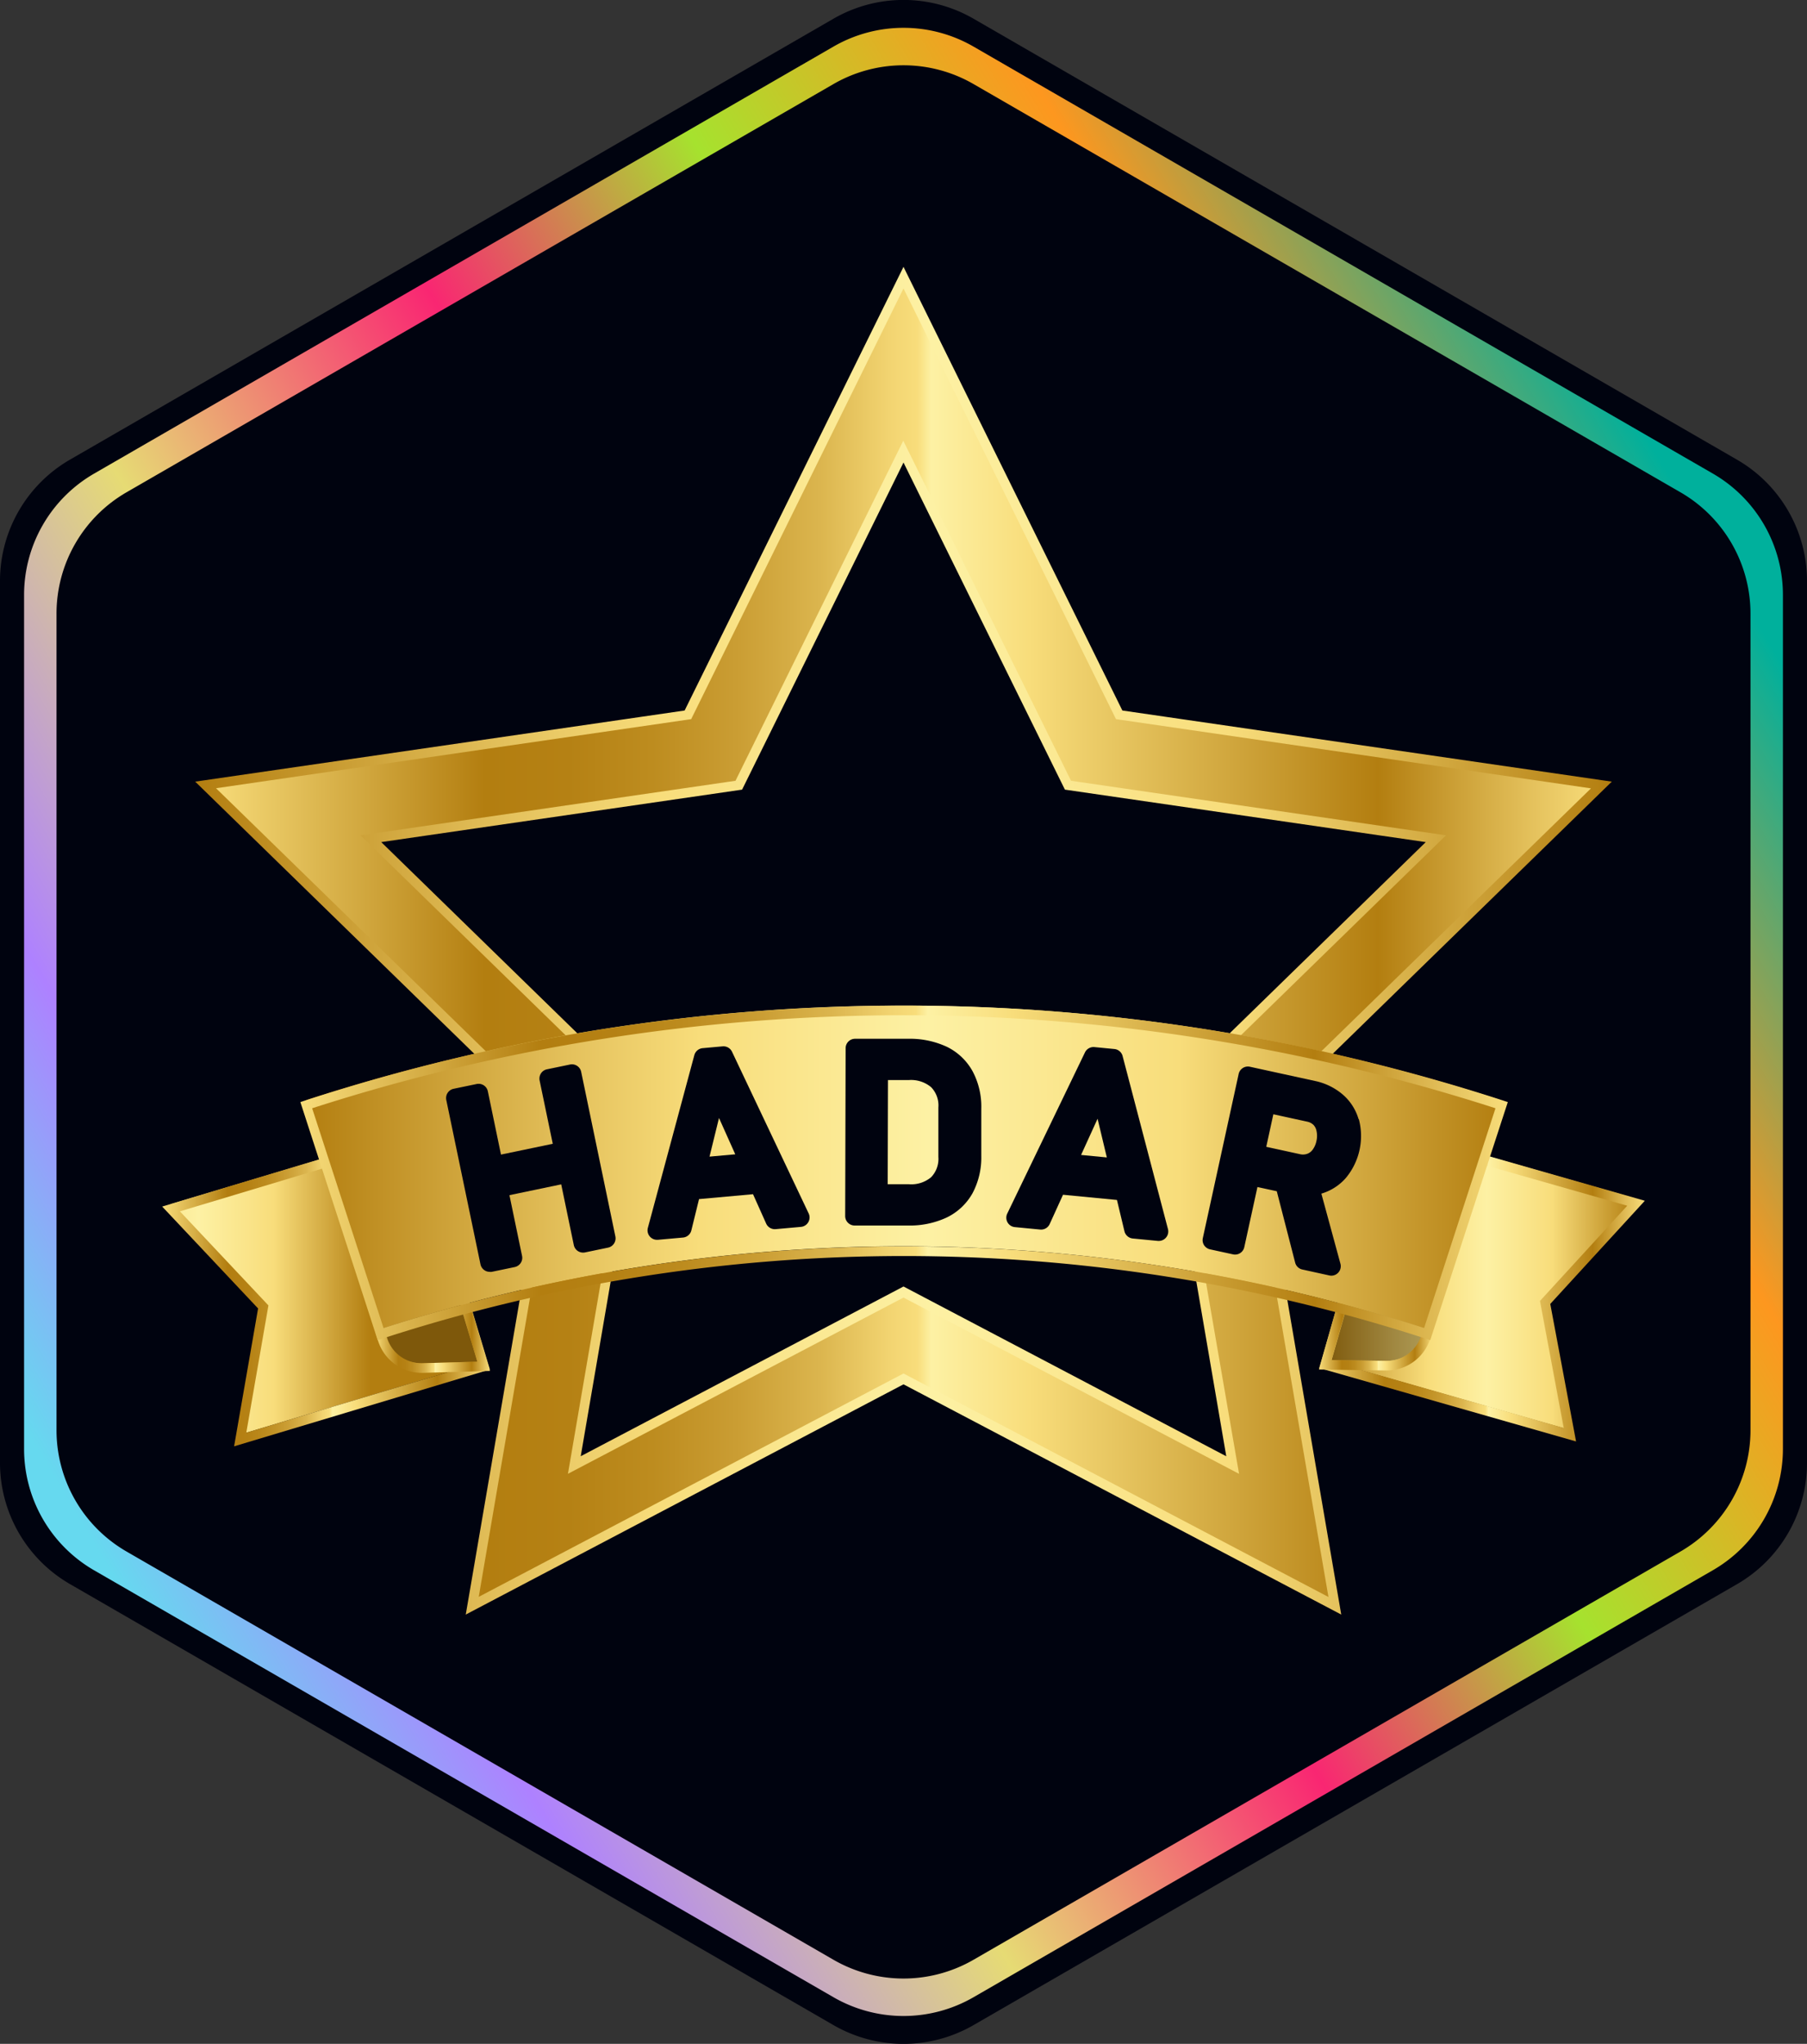
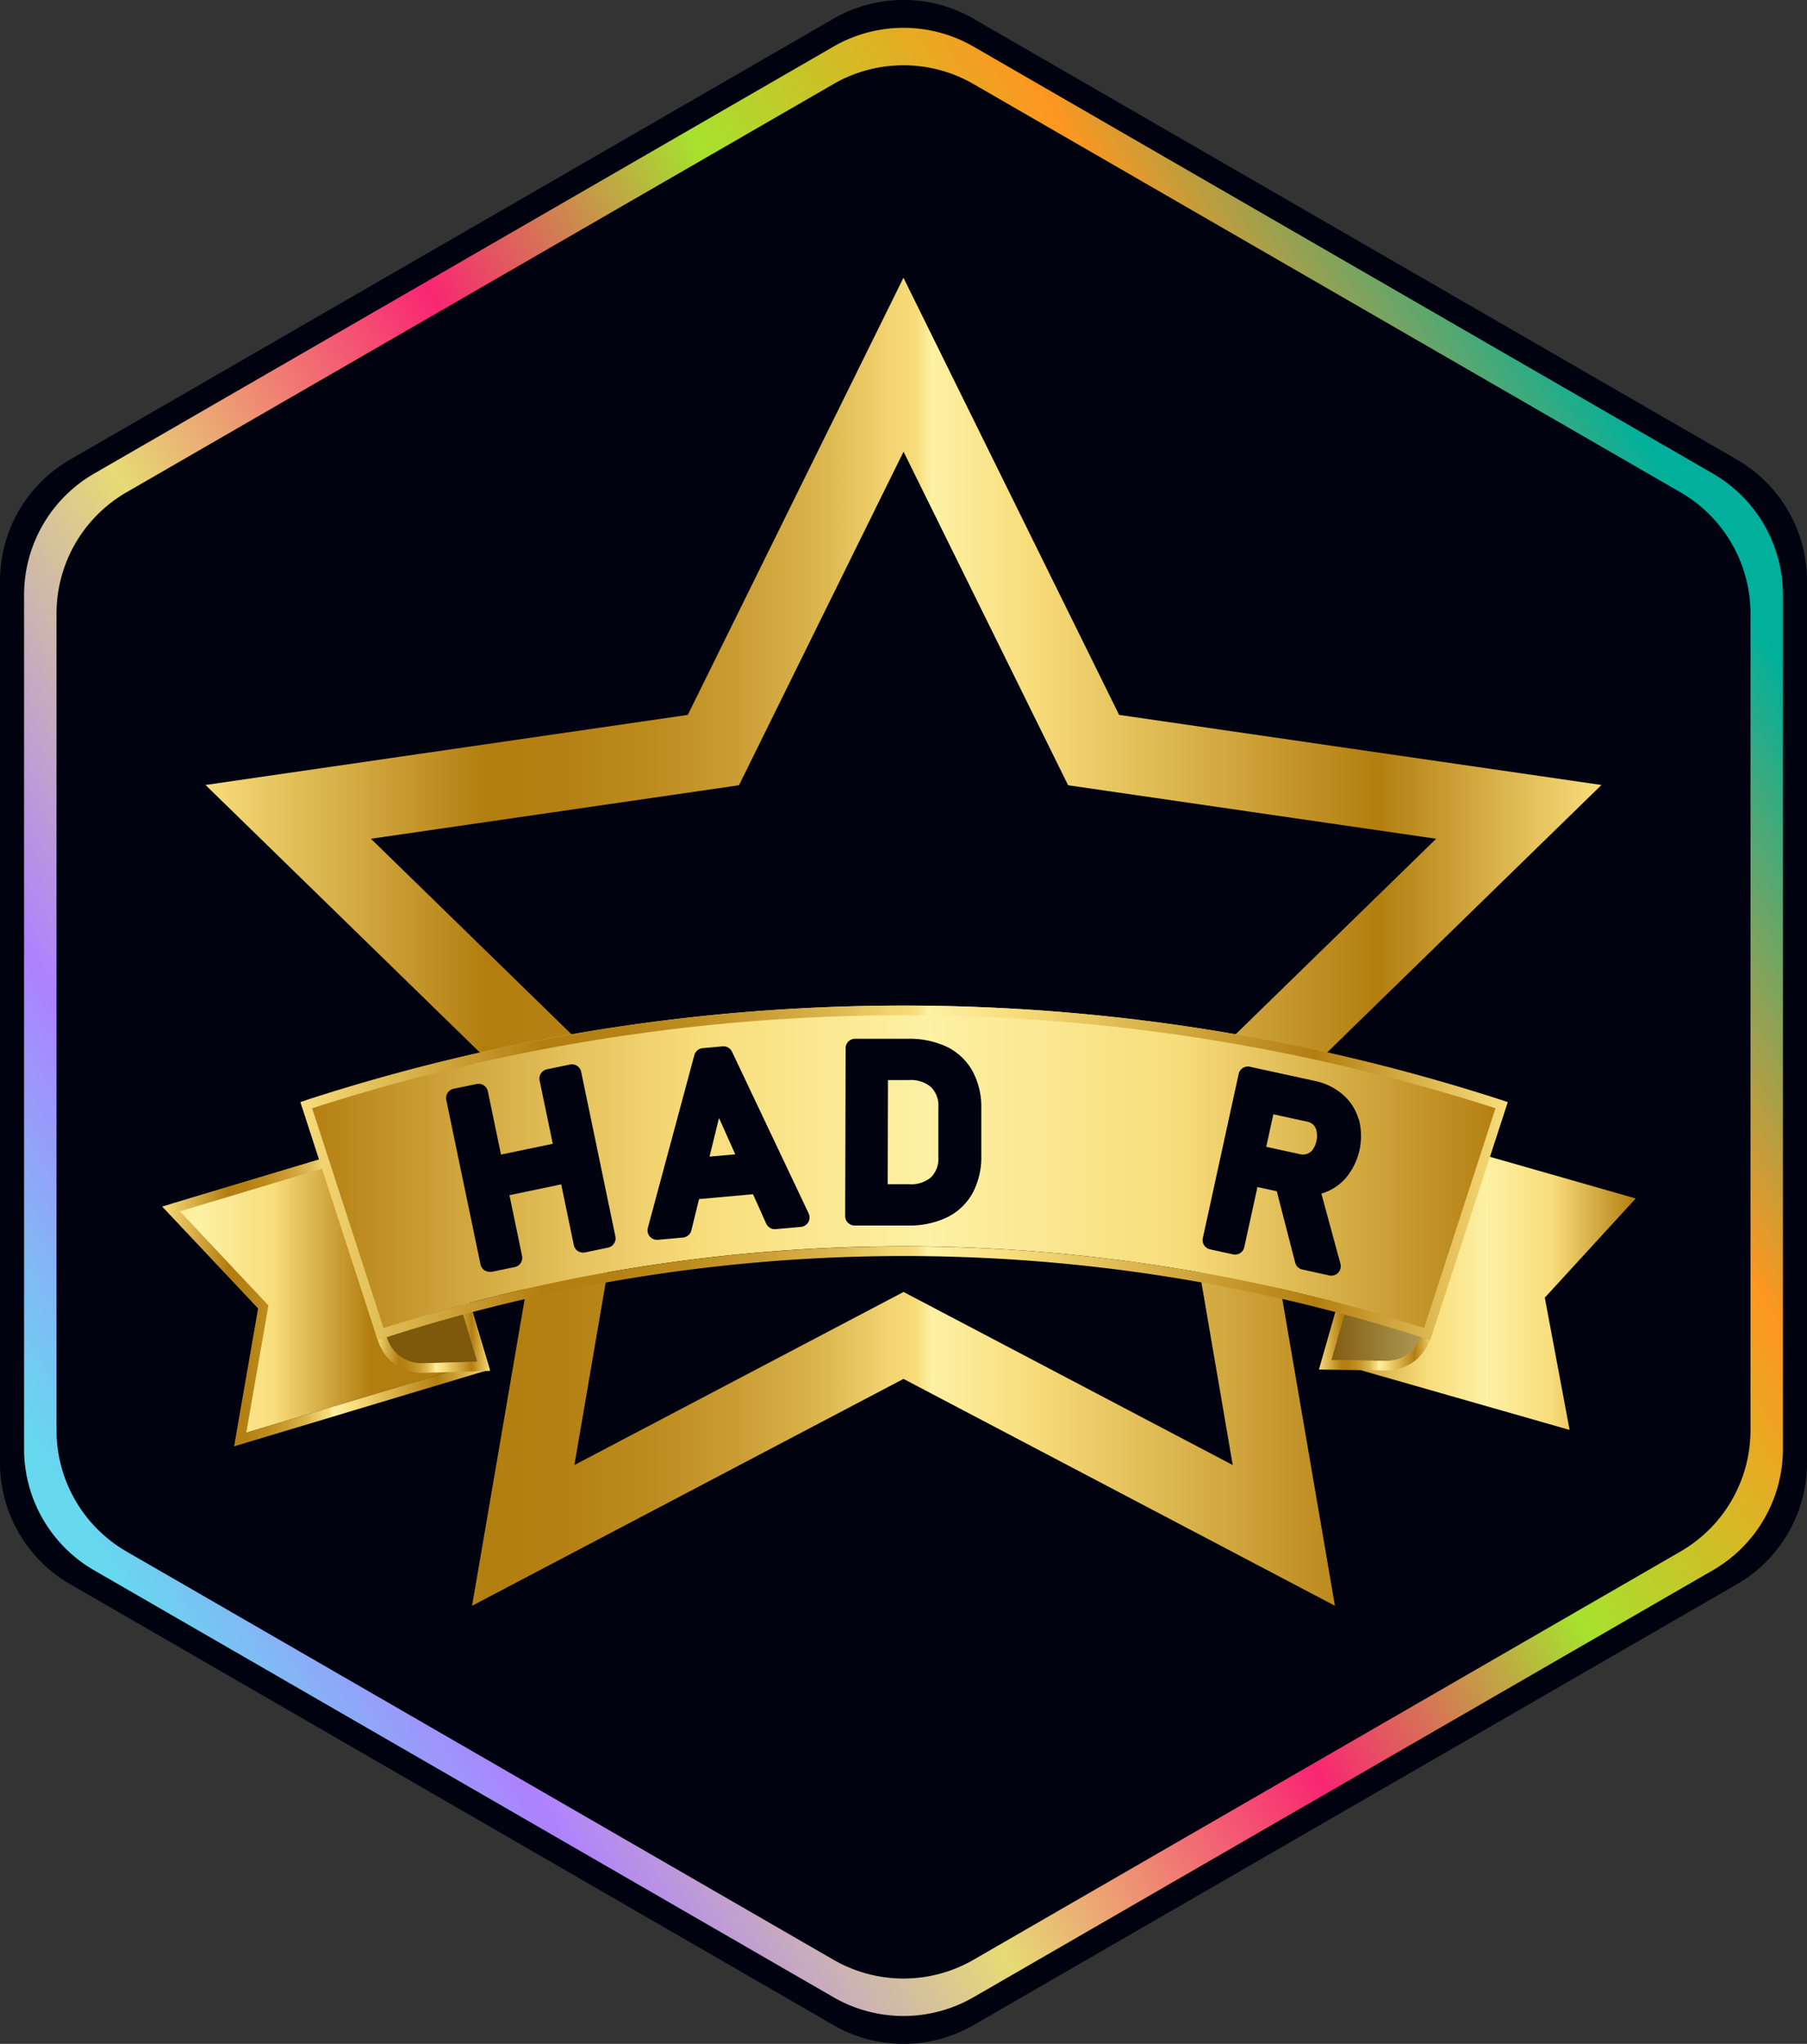
<svg xmlns="http://www.w3.org/2000/svg" xmlns:xlink="http://www.w3.org/1999/xlink" id="LogoHadar" viewBox="0 0 400 452.29">
  <rect x="0" y="0" width="400" height="452.29" fill="#333333" stroke="none" />
  <defs>
    <linearGradient id="Degradado_sin_nombre_46" x1="7016.63" y1="7309.53" x2="7377.56" y2="7093.35" gradientUnits="userSpaceOnUse">
      <stop offset="0" stop-color="#66d9ef" />
      <stop offset="0.13" stop-color="#ae81ff" />
      <stop offset="0.3" stop-color="#e6db74" />
      <stop offset="0.49" stop-color="#f92672" />
      <stop offset="0.65" stop-color="#a6e22e" />
      <stop offset="0.82" stop-color="#fd971f" />
      <stop offset="1" stop-color="#00b09c" />
    </linearGradient>
    <linearGradient id="linear-gradient" x1="7045" y1="7182.26" x2="7354" y2="7182.26" gradientUnits="userSpaceOnUse">
      <stop offset="0" stop-color="#f8dd7b" />
      <stop offset="0.2" stop-color="#b37e10" />
      <stop offset="0.26" stop-color="#b58114" />
      <stop offset="0.32" stop-color="#bd8c1f" />
      <stop offset="0.38" stop-color="#ca9d33" />
      <stop offset="0.44" stop-color="#dbb54e" />
      <stop offset="0.49" stop-color="#f2d471" />
      <stop offset="0.51" stop-color="#f8dd7b" />
      <stop offset="0.52" stop-color="#fdf1a4" />
      <stop offset="0.59" stop-color="#f8dd7b" />
      <stop offset="0.84" stop-color="#b37e10" />
      <stop offset="0.95" stop-color="#e4c15c" />
      <stop offset="1" stop-color="#f8dd7b" />
    </linearGradient>
    <linearGradient id="linear-gradient-2" x1="7042.71" y1="7182.03" x2="7356.29" y2="7182.03" gradientUnits="userSpaceOnUse">
      <stop offset="0" stop-color="#b37e10" />
      <stop offset="0.22" stop-color="#e4c15c" />
      <stop offset="0.33" stop-color="#f8dd7b" />
      <stop offset="0.52" stop-color="#fdf1a4" />
      <stop offset="0.73" stop-color="#f8dd7b" />
      <stop offset="1" stop-color="#b37e10" />
    </linearGradient>
    <linearGradient id="linear-gradient-3" x1="293.29" y1="283.08" x2="362.08" y2="283.08" xlink:href="#linear-gradient-2" />
    <linearGradient id="linear-gradient-4" x1="7291.54" y1="7258.09" x2="7363.6" y2="7258.09" xlink:href="#linear-gradient" />
    <linearGradient id="linear-gradient-5" x1="7291.46" y1="7269.57" x2="7316.75" y2="7269.57" xlink:href="#linear-gradient" />
    <linearGradient id="linear-gradient-6" x1="2.73" y1="283.88" x2="81.9" y2="283.88" xlink:href="#linear-gradient-2" />
    <linearGradient id="linear-gradient-7" x1="7035.4" y1="7258.9" x2="7107.94" y2="7258.9" xlink:href="#linear-gradient" />
    <linearGradient id="linear-gradient-8" x1="7082.63" y1="7270.02" x2="7108.03" y2="7270.02" xlink:href="#linear-gradient" />
    <linearGradient id="linear-gradient-9" x1="7067.19" y1="7232.21" x2="7331.81" y2="7232.21" xlink:href="#linear-gradient-2" />
    <linearGradient id="linear-gradient-10" x1="7065.92" y1="7233.41" x2="7333.22" y2="7233.41" xlink:href="#linear-gradient" />
  </defs>
  <path id="fondo" d="M7384,7075.58,7215,6978a31,31,0,0,0-31,0l-169,97.57a31,31,0,0,0-15.5,26.85v195.14a31,31,0,0,0,15.5,26.85L7184,7422a31,31,0,0,0,31,0l169-97.57a31,31,0,0,0,15.5-26.85V7102.43A31,31,0,0,0,7384,7075.58Z" transform="translate(-6999.5 -6973.86)" style="fill:#00030f" />
  <path id="borde" d="M7378.66,7078.66,7215,6984.17a31,31,0,0,0-31,0l-163.66,94.49a31,31,0,0,0-15.51,26.85v189a31,31,0,0,0,15.51,26.85L7184,7415.83a31,31,0,0,0,31,0l163.66-94.49a31,31,0,0,0,15.51-26.85v-189A31,31,0,0,0,7378.66,7078.66Zm8.33,211.68a31,31,0,0,1-15.5,26.86L7215,7407.54a31,31,0,0,1-31,0l-156.49-90.34a31,31,0,0,1-15.5-26.86V7109.66a31,31,0,0,1,15.5-26.86L7184,6992.46a31,31,0,0,1,31,0l156.49,90.34a31,31,0,0,1,15.5,26.86Z" transform="translate(-6999.5 -6973.86)" style="fill:url(#Degradado_sin_nombre_46)" />
  <g id="estrella">
    <path id="body-estrella" d="M7295,7329.2,7199.5,7279,7104,7329.2l18.24-106.33-77.25-75.3,106.76-15.51,47.74-96.74,47.74,96.74L7354,7147.57l-77.25,75.3Zm-95.49-69.44,72.87,38.3-13.92-81.13,58.95-57.46-81.47-11.84-36.43-73.82-36.43,73.82-81.47,11.84,58.95,57.46-13.91,81.13Z" transform="translate(-6999.5 -6973.86)" style="fill:url(#linear-gradient)" />
-     <path id="borde-estrella" d="M7296.4,7331.15l-96.9-50.95-96.9,50.95,18.5-107.9-78.39-76.42,108.34-15.74,48.45-98.18,48.45,98.18,108.34,15.74-78.39,76.42Zm-96.9-53.35,94.07,49.46-18-104.76.4-.39,75.71-73.79L7246.54,7133l-.25-.5-46.79-94.81-47,95.31-.55.08-104.63,15.21,76.11,74.18-.09.55-17.87,104.21Zm74.28,22.21L7199.5,7261,7125.22,7300l14.19-82.71-60.1-58.58,83-12.07,37.14-75.25,37.14,75.25,83,12.07-60.1,58.58Zm-74.28-41.46,71.45,37.57-13.64-79.57.4-.39,57.4-55.95-79.88-11.61-35.73-72.39-35.73,72.39-.55.08-79.33,11.53,57.8,56.34-.09.56-13.55,79Z" transform="translate(-6999.5 -6973.86)" style="fill:url(#linear-gradient-2)" />
  </g>
  <g id="cinta">
    <polygon id="body-lazo" points="293.29 300.95 347.45 316.43 341.96 287.16 362.08 265.21 307.93 249.74 293.29 300.95" style="fill:url(#linear-gradient-3)" />
    <path id="sombra-body" d="M7292.79,7274.81l13.53.2a9,9,0,0,0,8.82-6.55l.51-1.8-19-5.43Z" transform="translate(-6999.5 -6973.86)" style="opacity:0.3" />
-     <path id="borde-lazo" d="M7348.38,7292.84l-56.84-16.24,15.22-53.26,56.84,16.24-20.93,22.83Zm-54.2-17.7,51.47,14.71-5.26-28.1,19.31-21.07L7308.23,7226Z" transform="translate(-6999.5 -6973.86)" style="fill:url(#linear-gradient-4)" />
    <path id="borde-lazo-2" data-name="borde-lazo" d="M7306.52,7277.14h-.15l-14.91-.22,4.26-14.92,2,.59-3.49,12.24,12.13.18h.12a8,8,0,0,0,7.67-5.78l.51-1.8,2.05.58-.52,1.8A10.13,10.13,0,0,1,7306.52,7277.14Z" transform="translate(-6999.5 -6973.86)" style="fill:url(#linear-gradient-5)" />
    <polygon id="body-lazo-2" data-name="body-lazo" points="107.05 301.29 53.1 317.48 58.2 288.15 37.79 266.47 91.73 250.28 107.05 301.29" style="fill:url(#linear-gradient-6)" />
    <path id="sombra-body-2" data-name="sombra-body" d="M7106.54,7275.15l-13.52.38a9,9,0,0,1-8.9-6.44l-.54-1.79,18.91-5.67Z" transform="translate(-6999.5 -6973.86)" style="opacity:0.3" />
    <path id="borde-lazo-3" data-name="borde-lazo" d="M7051.32,7293.92l5.31-30.51-21.23-22.55,56.62-17,15.92,53.06Zm-12-52,19.6,20.82-4.9,28.16,51.28-15.39-14.7-49Z" transform="translate(-6999.5 -6973.86)" style="fill:url(#linear-gradient-7)" />
    <path id="borde-lazo-4" data-name="borde-lazo" d="M7092.84,7277.66a10.13,10.13,0,0,1-9.68-7.19l-.53-1.8,2-.61.53,1.79a8,8,0,0,0,7.86,5.68l12.13-.34-3.65-12.19,2-.61,4.46,14.85-14.91.42Z" transform="translate(-6999.5 -6973.86)" style="fill:url(#linear-gradient-8)" />
    <path id="body-cinta" d="M7315.35,7268a374.83,374.83,0,0,0-231.7,0l-16.46-50.66a428.18,428.18,0,0,1,264.62,0Z" transform="translate(-6999.5 -6973.86)" style="fill:url(#linear-gradient-9)" />
    <path id="borde-cinta" d="M7316.1,7270.42l-1-.33a374,374,0,0,0-231,0l-1,.33-17.11-52.68,1-.33a429.2,429.2,0,0,1,265.28,0l1,.33Zm-116.53-20.75a375.5,375.5,0,0,1,115.17,18.07l15.8-48.63a427,427,0,0,0-261.94,0l15.8,48.63A375.5,375.5,0,0,1,7199.57,7249.67Z" transform="translate(-6999.5 -6973.86)" style="fill:url(#linear-gradient-10)" />
    <g id="name">
      <path id="H" d="M7128.15,7211.05a2.09,2.09,0,0,0-2.47-1.62l-5.11,1.06a2.08,2.08,0,0,0-1.32.9,2.14,2.14,0,0,0-.3,1.58l2.91,14-11.46,2.39-2.91-14a2.09,2.09,0,0,0-2.47-1.62l-5.11,1.06a2.1,2.1,0,0,0-1.62,2.48l7.57,36.37a2.1,2.1,0,0,0,2.05,1.66,2.15,2.15,0,0,0,.43,0l5.1-1.06a2.12,2.12,0,0,0,1.32-.9,2.05,2.05,0,0,0,.3-1.58l-2.79-13.43,11.46-2.39,2.79,13.44a2.12,2.12,0,0,0,.9,1.32,2.15,2.15,0,0,0,1.58.3l5.1-1.06a2.1,2.1,0,0,0,1.62-2.48Z" transform="translate(-6999.5 -6973.86)" style="fill:#00030f" />
      <path id="A" d="M7161.54,7206.6a2.1,2.1,0,0,0-2.08-1.19l-4.43.4a2.11,2.11,0,0,0-1.83,1.54l-10.29,38.23a2.1,2.1,0,0,0,2,2.64h.19l5.59-.5a2.09,2.09,0,0,0,1.85-1.59l1.7-6.92,11.95-1.08,2.91,6.5a2.1,2.1,0,0,0,2.1,1.23l5.6-.5a2.11,2.11,0,0,0,1.63-1.05,2.08,2.08,0,0,0,.07-1.94Zm.72,22.7-5.7.51,2.1-8.55Z" transform="translate(-6999.5 -6973.86)" style="fill:#00030f" />
      <path id="D" d="M7209.12,7205.52a19.37,19.37,0,0,0-8.56-1.79l-6.53,0h-5.25a2.09,2.09,0,0,0-2.09,2.09l-.1,37.14a2.1,2.1,0,0,0,2.09,2.1h5.24l6.51,0h.07a19.35,19.35,0,0,0,8.51-1.75,13,13,0,0,0,5.77-5.4,16.78,16.78,0,0,0,1.94-8.21l0-10.53a16.62,16.62,0,0,0-1.91-8.22A13,13,0,0,0,7209.12,7205.52Zm-1.9,13.42,0,10.94a5.84,5.84,0,0,1-1.61,4.49,6.83,6.83,0,0,1-4.94,1.55H7196l.06-23.05h4.62a6.9,6.9,0,0,1,4.94,1.58A5.8,5.8,0,0,1,7207.22,7218.94Z" transform="translate(-6999.5 -6973.86)" style="fill:#00030f" />
-       <path id="A-2" data-name="A" d="M7248,7207.55a2.08,2.08,0,0,0-1.82-1.55l-4.43-.43a2.1,2.1,0,0,0-2.08,1.18l-17.2,35.66a2.09,2.09,0,0,0,1.68,3l5.6.54a2.09,2.09,0,0,0,2.11-1.22l2.95-6.48,11.94,1.15,1.66,6.93a2.11,2.11,0,0,0,1.84,1.6l5.59.54h.2a2.1,2.1,0,0,0,2-2.63Zm-5.54,13.88,2.05,8.56-5.7-.55Z" transform="translate(-6999.5 -6973.86)" style="fill:#00030f" />
      <path id="R" d="M7300.24,7221.53a11.39,11.39,0,0,0-3.52-5.47,13.8,13.8,0,0,0-6.17-3l-12.18-2.66h0l-2.19-.48a2.1,2.1,0,0,0-2.49,1.6l-7.93,36.32a2.1,2.1,0,0,0,.28,1.58,2.14,2.14,0,0,0,1.32.91l5.09,1.11a2.09,2.09,0,0,0,2.49-1.6l2.91-13.3,4.28.93,4.07,15.8a2.08,2.08,0,0,0,1.58,1.52l6,1.32a2.28,2.28,0,0,0,.44.05,2.1,2.1,0,0,0,2-2.65L7292,7238a11.51,11.51,0,0,0,5.44-3.49,14.51,14.51,0,0,0,2.85-13Zm-9.32,2.59a4.85,4.85,0,0,1,0,2.17,4.91,4.91,0,0,1-.86,2,2.59,2.59,0,0,1-1.22.91,2.85,2.85,0,0,1-1.57.07l-7.47-1.63,1.57-7.2,7.47,1.63a2.83,2.83,0,0,1,1.41.72A2.63,2.63,0,0,1,7290.92,7224.12Z" transform="translate(-6999.5 -6973.86)" style="fill:#00030f" />
    </g>
  </g>
</svg>